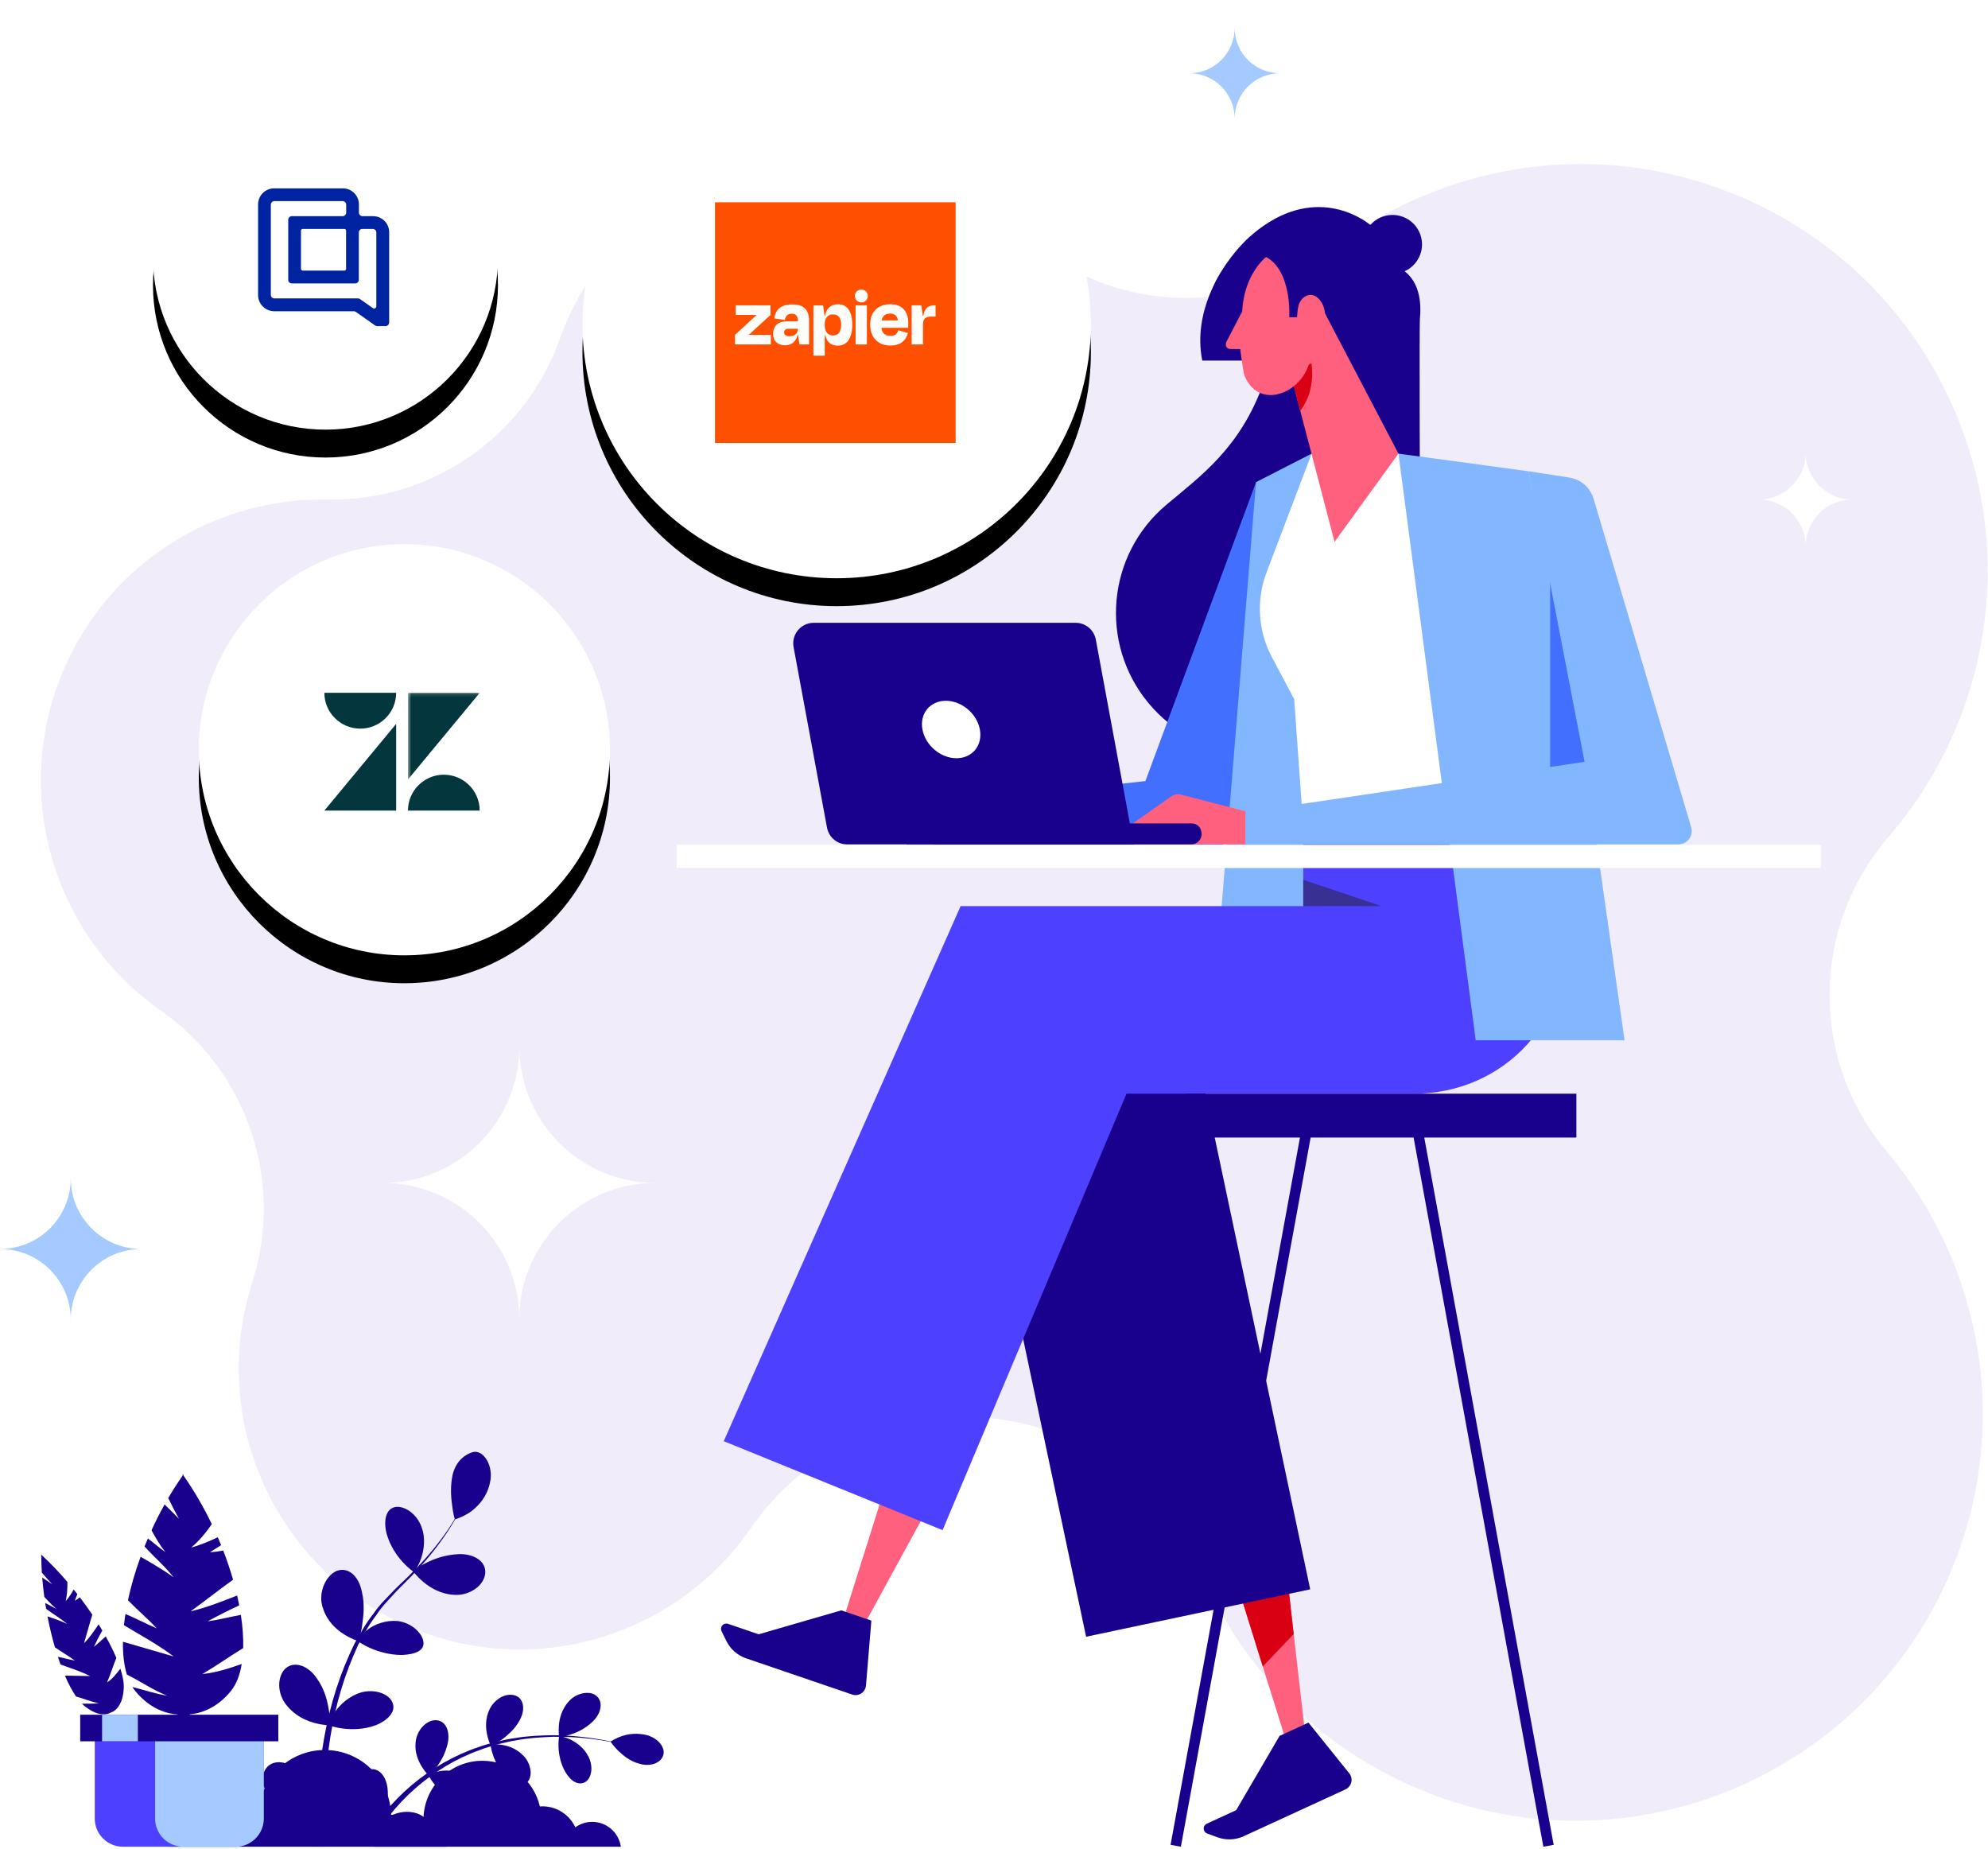
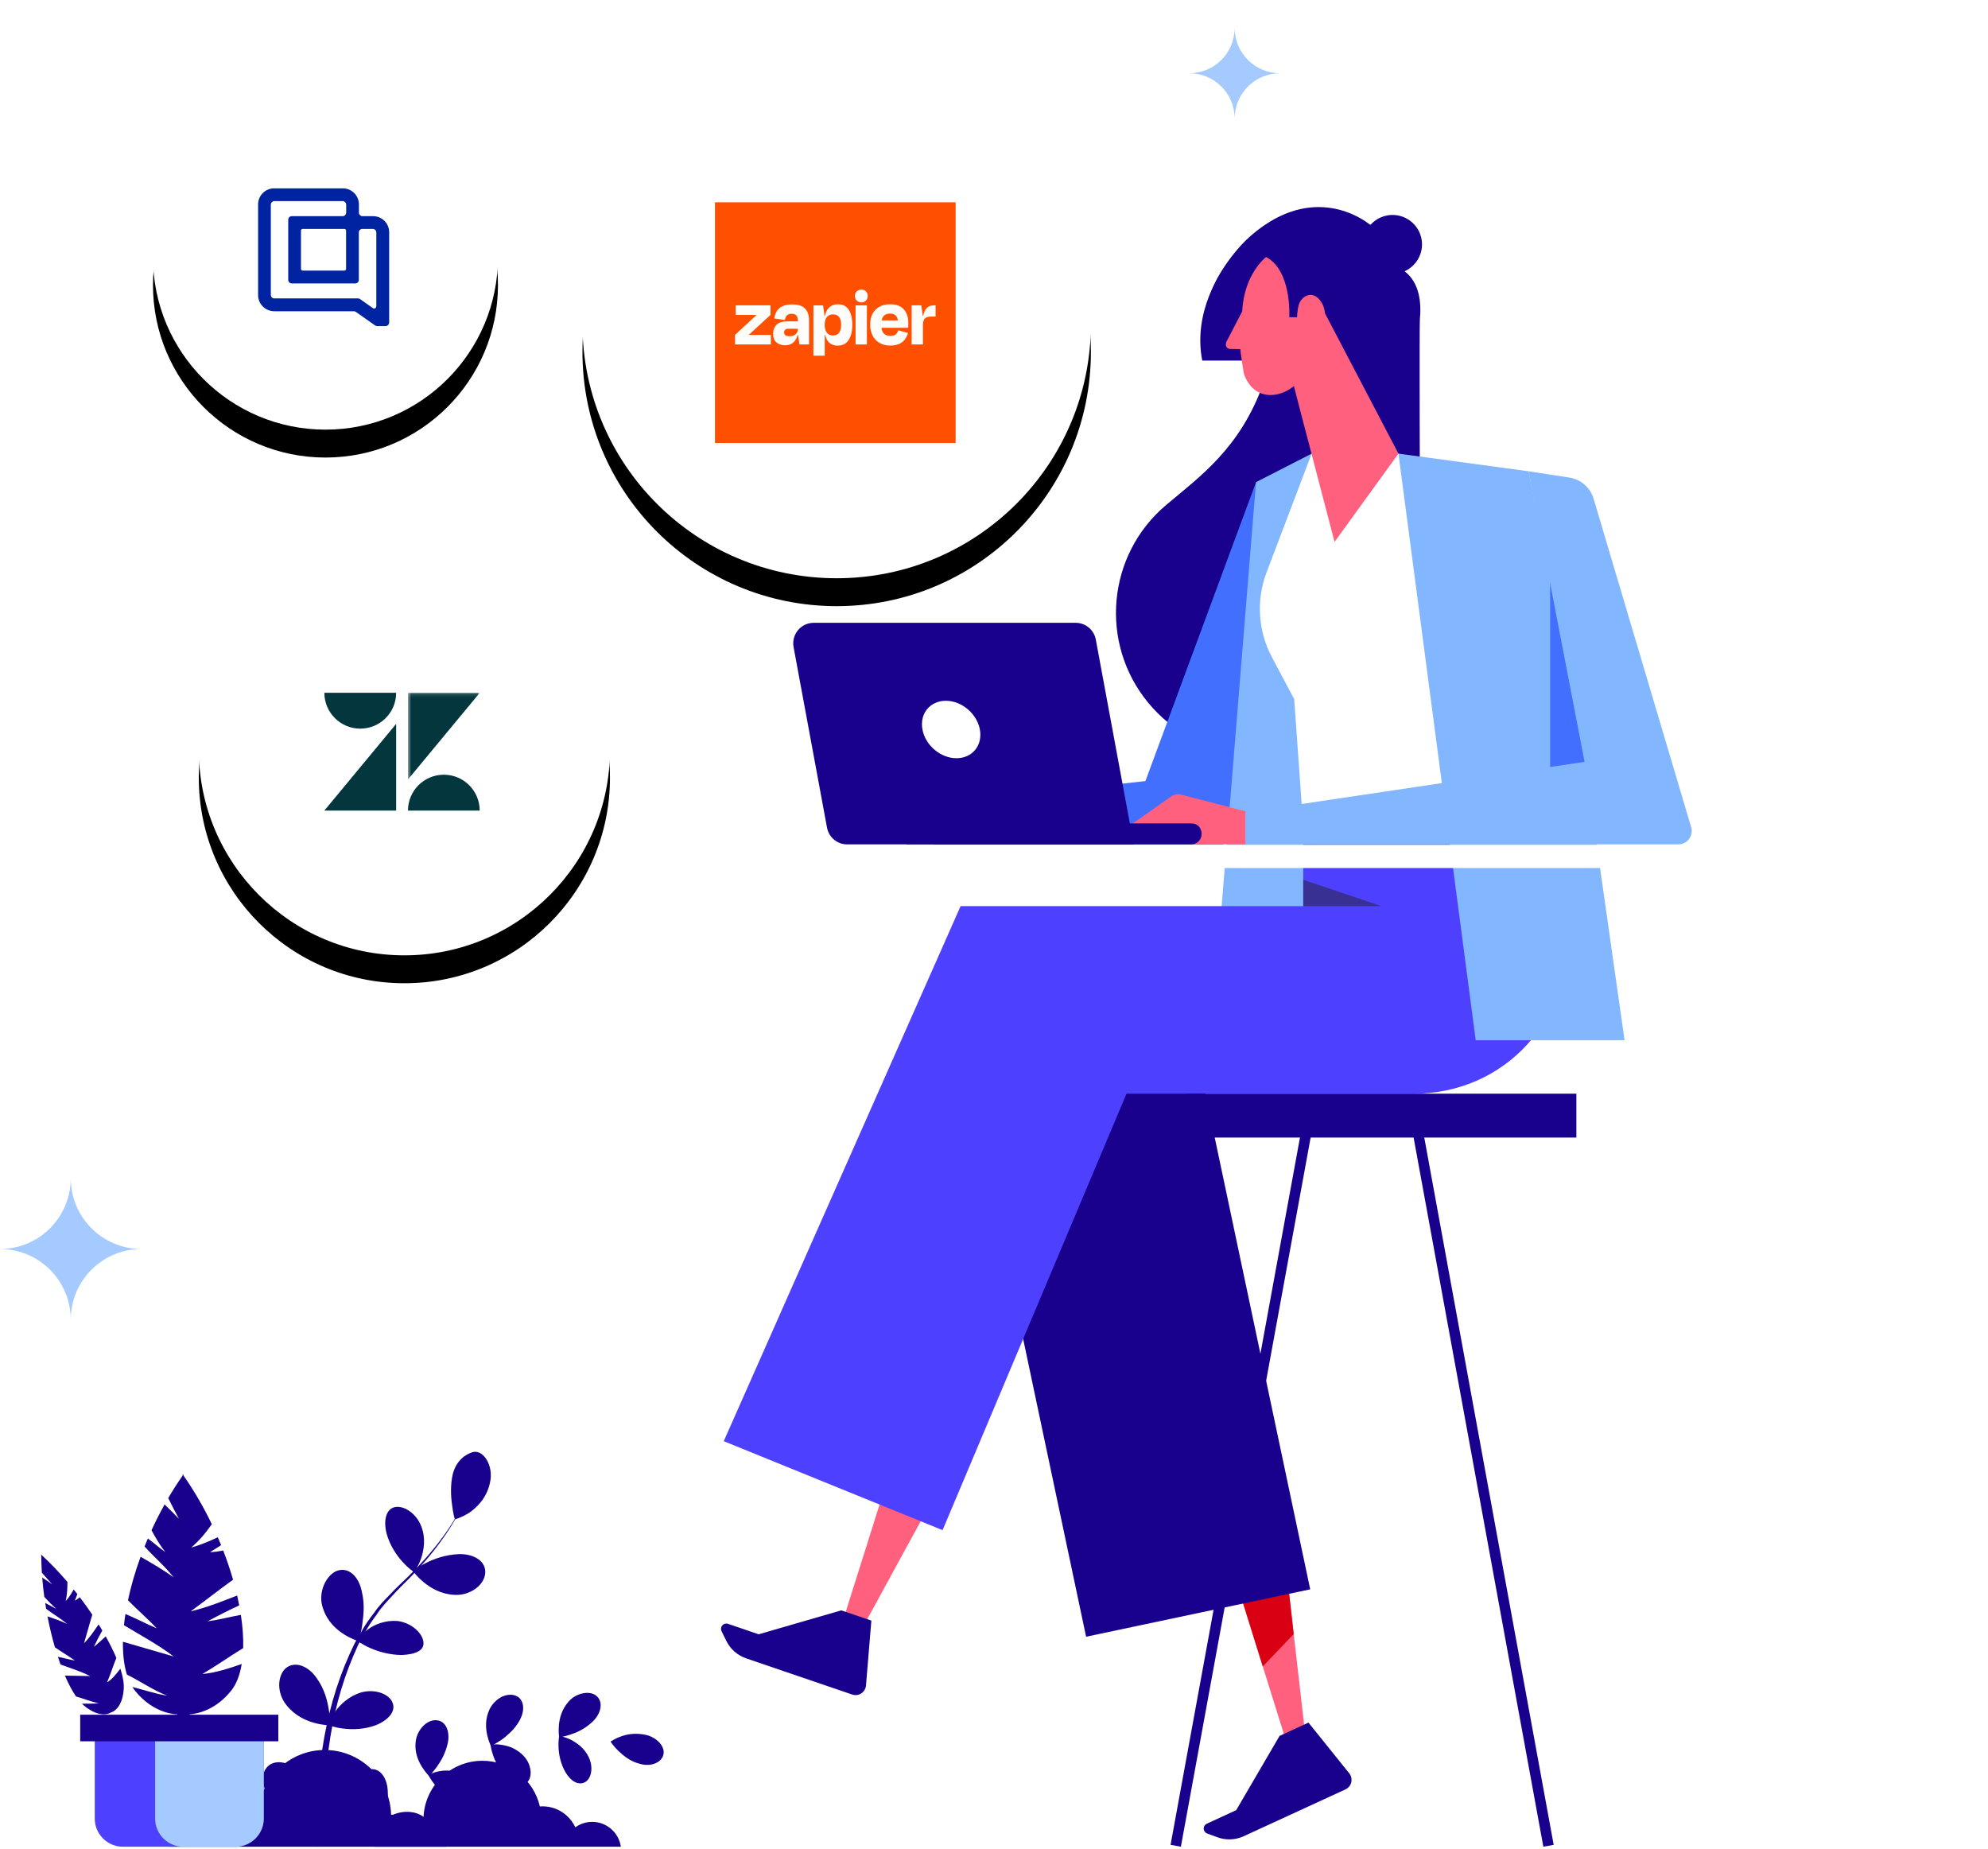
<svg xmlns="http://www.w3.org/2000/svg" xmlns:xlink="http://www.w3.org/1999/xlink" width="570px" height="530px" viewBox="0 0 570 530" version="1.1">
  <title>seamless-integrations</title>
  <defs>
    <path d="M174.892,206.946 C174.892,239.501 148.501,265.892 115.946,265.892 C83.391,265.892 57,239.501 57,206.946 C57,174.391 83.391,148 115.946,148 C148.501,148 174.892,174.391 174.892,206.946" id="path-1" />
    <filter x="-45.4%" y="-38.6%" width="190.8%" height="190.8%" filterUnits="objectBoundingBox" id="filter-2">
      <feOffset dx="0" dy="8" in="SourceAlpha" result="shadowOffsetOuter1" />
      <feGaussianBlur stdDeviation="16.5" in="shadowOffsetOuter1" result="shadowBlurOuter1" />
      <feColorMatrix values="0 0 0 0 0.161   0 0 0 0 0.184   0 0 0 0 0.227  0 0 0 0.1 0" type="matrix" in="shadowBlurOuter1" />
    </filter>
    <polygon id="path-3" points="0.55 0.133 21.134 0.133 21.134 24.988 0.55 24.988" />
    <path d="M239.891,157.781 C199.634,157.781 167,125.147 167,84.89 C167,44.634 199.634,12 239.891,12 C280.147,12 312.781,44.634 312.781,84.89 C312.781,125.147 280.147,157.781 239.891,157.781 Z" id="path-5" />
    <filter x="-36.7%" y="-31.2%" width="173.4%" height="173.4%" filterUnits="objectBoundingBox" id="filter-6">
      <feOffset dx="0" dy="8" in="SourceAlpha" result="shadowOffsetOuter1" />
      <feGaussianBlur stdDeviation="16.5" in="shadowOffsetOuter1" result="shadowBlurOuter1" />
      <feColorMatrix values="0 0 0 0 0.161   0 0 0 0 0.184   0 0 0 0 0.227  0 0 0 0.1 0" type="matrix" in="shadowBlurOuter1" />
    </filter>
    <path d="M142.78,65.716 C142.78,93.031 120.637,115.176 93.321,115.176 C66.005,115.176 43.861,93.031 43.861,65.716 C43.861,38.4 66.005,16.256 93.321,16.256 C120.637,16.256 142.78,38.4 142.78,65.716" id="path-7" />
    <filter x="-54.1%" y="-46.0%" width="208.2%" height="208.2%" filterUnits="objectBoundingBox" id="filter-8">
      <feOffset dx="0" dy="8" in="SourceAlpha" result="shadowOffsetOuter1" />
      <feGaussianBlur stdDeviation="16.5" in="shadowOffsetOuter1" result="shadowBlurOuter1" />
      <feColorMatrix values="0 0 0 0 0.161   0 0 0 0 0.184   0 0 0 0 0.227  0 0 0 0.1 0" type="matrix" in="shadowBlurOuter1" />
    </filter>
  </defs>
  <g id="seamless-integrations" stroke="none" stroke-width="1" fill="none" fill-rule="evenodd">
    <g id="Group-80-Copy" transform="translate(0, 8)">
-       <path d="M18.003,184.615 C3.083,220.217 15.676,260.453 46.078,281.703 L46.077,281.703 C70.977,299.143 81.613,330.768 72.312,359.709 L72.333,359.702 C59.619,399.097 78.98,442.331 117.857,458.623 C153.725,473.654 194.308,460.771 215.43,429.874 C248.798,382.172 321.676,389.626 344.627,443.236 L344.63,443.168 C356.125,470.066 377.661,492.705 406.769,504.904 C466.179,529.8 534.522,501.822 559.418,442.413 C576.926,400.634 568.258,354.458 540.926,322.059 L540.939,322.059 C518.93,296.01 519.133,257.829 541.406,232.015 C549.282,222.915 555.894,212.454 560.798,200.75 C585.694,141.341 557.716,72.998 498.306,48.102 C458.342,31.354 414.353,38.561 382.249,63.14 L382.252,63.12 C355.089,83.951 316.787,81.84 292.076,58.152 L292.076,58.152 C285.13,51.489 276.88,45.954 267.471,42.012 C226.451,24.821 179.261,44.139 162.071,85.16 C161.507,86.505 160.988,87.857 160.503,89.214 L160.5,89.211 C150.48,117.279 123.645,135.804 93.848,135.223 L93.849,135.226 C61.809,134.61 31.142,153.261 18.003,184.615" id="Fill-1" fill="#F0ECF9" />
      <polygon id="Fill-3" fill="#FF607E" points="367.841 433.04 368.981 443.178 370.932 460.477 374.214 489.029 368.856 491.496 362.062 469.771 355.685 449.298 352.759 439.983" />
      <polygon id="Fill-5" fill="#DA0014" points="368.981 443.178 370.931 460.478 362.062 469.771 355.684 449.298" />
      <path d="M375.158,485.859 L366.881,489.669 L354.442,510.967 L346.003,514.852 C345.446,515.108 345.099,515.674 345.123,516.287 C345.146,516.899 345.537,517.437 346.111,517.649 L349.032,518.729 C351.495,519.639 354.219,519.533 356.603,518.435 L385.773,505.008 C386.613,504.622 387.228,503.87 387.439,502.97 C387.651,502.07 387.436,501.123 386.856,500.402 L375.158,485.859 Z" id="Fill-7" fill="#19008D" />
      <polygon id="Fill-9" fill="#FF607E" points="257.799 405.41 250.002 430.296 243.314 451.481 241.758 456.491 247.409 458.419 249.999 453.762 258.84 437.543 273.514 410.77" />
      <path d="M249.838,456.622 L241.214,453.68 L217.524,460.544 L208.732,457.544 C208.152,457.347 207.51,457.518 207.105,457.978 C206.7,458.438 206.612,459.097 206.882,459.647 L208.255,462.442 C209.413,464.798 211.459,466.598 213.945,467.446 L244.336,477.814 C245.211,478.112 246.175,477.991 246.948,477.485 C247.722,476.978 248.219,476.144 248.295,475.223 L249.838,456.622 Z" id="Fill-11" fill="#19008D" />
      <path d="M366.525,88.225 C365.417,92.384 364.021,96.908 362.245,101.876 C355.594,120.484 344.142,128.524 334.355,136.779 C317.392,151.086 315.107,176.381 329.231,193.495 C343.355,210.61 368.629,213.175 385.89,199.229 C385.893,199.227 385.896,199.225 385.896,199.225 L384.78,88.225 L366.525,88.225 Z" id="Fill-13" fill="#19008D" />
      <polygon id="Fill-15" fill="#436FFF" points="360.127 130.226 328.412 215.928 259.913 223.573 259.913 234.201 350.653 234.201 365.785 202.659" />
      <polygon id="Fill-17" fill="#82B6FF" points="376.074 122.053 360.127 130.225 347.153 290.154 400.966 290.316" />
      <polygon id="Fill-19" fill="#19008D" points="375.665 447.655 311.409 461.243 298.498 400.203 289.088 355.653 273.141 280.213 337.397 266.626" />
      <path d="M446.388,228.911 L449.113,257.829 C450.273,270.135 446.182,282.359 437.85,291.489 C429.518,300.619 417.718,305.588 405.357,305.555 L322.996,305.555 L270.255,430.687 L207.517,405.178 L275.426,251.781 L373.668,251.781 L373.668,228.911 L446.388,228.911 Z" id="Fill-21" fill="#4E40FF" />
      <polygon id="Fill-23" fill="#19008D" points="340.23 318.133 451.977 318.133 451.977 305.555 340.23 305.555" />
      <polygon id="Fill-25" fill="#19008D" points="442.511 521.445 403.879 310.309 406.836 309.768 445.469 520.904" />
      <polygon id="Fill-26" fill="#19008D" points="338.583 521.445 335.626 520.904 374.258 309.768 377.216 310.309" />
      <path d="M348.481,86.189 C348.4,85.04 348.717,83.952 349.307,83.075 C348.242,82.606 347.41,81.646 347.078,80.433 C345.223,75.655 352.897,64.686 358.278,59.905 C359.645,58.691 360.995,57.634 362.319,56.716 C379.412,44.888 392.718,56.366 392.718,56.366 C392.82,56.375 392.918,56.385 393.017,56.394 C394.104,55.196 395.544,54.294 397.231,53.874 C401.76,52.748 406.345,55.506 407.472,60.035 C408.474,64.066 406.391,68.125 402.73,69.767 C407.045,73.086 407.574,78.882 407.106,83.557 C406.953,85.083 407.106,134.924 407.106,134.924 L375.246,86.232 L372.696,88.303 L360.238,88.045 L360.215,88.965 L355.809,89.199 C355.11,89.879 354.207,90.332 353.198,90.43 C350.773,90.667 348.661,88.768 348.481,86.189" id="Fill-27" fill="#19008D" />
      <path d="M350.659,69.256 C350.659,69.256 341.869,81.148 344.712,95.368 L360.225,95.368 L350.659,69.256 Z" id="Fill-28" fill="#19008D" />
      <path d="M364.663,180.369 L371.07,192.443 L373.669,228.911 L446.389,228.911 L445.485,223.573 L444.253,215.852 L431.522,137.577 L400.968,122.052 L376.08,122.052 L363.103,156.221 C360.146,164.106 360.721,172.977 364.663,180.369" id="Fill-29" fill="#FFFFFF" />
      <polygon id="Fill-30" fill="#FF607E" points="369.676 97.644 370.032 98.988 370.361 100.254 372.127 107.094 372.812 109.743 382.644 147.356 400.963 122.053 379.454 80.973 373.313 93.704 373.168 93.835 371.771 95.377" />
-       <path d="M370.361,100.254 L372.127,107.094 L372.812,109.743 C377.53,103.72 375.988,96.116 375.988,96.116 L371.784,98.659 L370.835,99.252 L370.387,100.201 L370.361,100.254 Z" id="Fill-31" fill="#DA0014" />
      <path d="M363.022,65.684 C370.477,69.674 369.659,82.934 369.659,82.934 L371.888,82.944 C371.947,81.444 372.203,79.65 372.608,78.81 C373.215,77.556 374.257,76.725 375.411,76.575 C376.565,76.425 377.63,77.021 378.444,78.053 C381.581,82.026 378.928,87.098 376.528,90.028 C376.008,90.663 375.808,91.568 375.832,92.45 C376.009,98.894 371.124,104.042 366.106,105.07 C362.39,105.833 358.601,104.336 356.739,99.435 C356.524,98.865 355.547,92.057 355.633,92.091 C355.622,92.086 353.706,92.059 352.682,92.045 C352.073,92.037 351.564,91.578 351.494,90.973 C351.494,90.972 351.494,90.971 351.494,90.969 C351.442,90.513 351.551,90.046 351.791,89.704 L356.165,81.275 C356.698,70.461 363.022,65.684 363.022,65.684" id="Fill-32" fill="#FF607E" />
      <polygon id="Fill-33" fill="#383193" points="413.945 215.852 445.485 223.573 444.253 215.852" />
      <polygon id="Fill-34" fill="#82B6FF" points="400.962 122.053 423.118 290.235 465.794 290.235 452.1 193.992 450.45 186.023 449.723 182.5 448.857 178.25 448.829 178.222 448.437 176.265 438.26 127.111" />
      <polygon id="Fill-35" fill="#FFFFFF" points="194.034 240.858 522.103 240.858 522.103 234.201 194.034 234.201" />
      <path d="M48.448,521.445 C49.098,516.913 52.985,513.426 57.696,513.426 C59.729,513.426 61.604,514.081 63.139,515.183 C64.999,511.189 69.037,508.415 73.733,508.415 C74.017,508.415 74.294,508.437 74.573,508.457 C76.525,500.015 84.075,493.714 93.111,493.714 C103.467,493.714 111.874,501.986 112.13,512.281 C118.832,512.448 124.659,516.08 127.922,521.445 L48.448,521.445 Z" id="Fill-36" fill="#19008D" />
      <path d="M178.009,521.445 C177.431,517.417 173.978,514.32 169.791,514.32 C167.985,514.32 166.318,514.901 164.955,515.881 C163.302,512.332 159.713,509.867 155.541,509.867 C155.289,509.867 155.042,509.887 154.794,509.904 C153.06,502.402 146.351,496.804 138.322,496.804 C129.119,496.804 121.648,504.154 121.421,513.302 C115.466,513.45 110.288,516.678 107.388,521.445 L178.009,521.445 Z" id="Fill-37" fill="#19008D" />
      <path d="M91.019,521.445 C90.299,502.68 92.465,483.538 100.189,466.336 L101.674,463.145 L103.444,460.1 C104.551,458.026 105.913,456.116 107.356,454.263 C108.663,452.305 110.341,450.656 111.968,448.971 C113.561,447.246 115.285,445.683 116.962,444.059 C120.295,440.797 123.444,437.335 126.246,433.595 C129.081,429.886 131.578,425.883 133.385,421.548 C131.669,425.92 129.25,429.989 126.484,433.77 C123.751,437.584 120.662,441.13 117.381,444.476 C115.736,446.138 114.015,447.768 112.496,449.489 C110.929,451.184 109.314,452.835 108.067,454.794 C106.687,456.646 105.388,458.549 104.341,460.618 L102.664,463.646 L101.269,466.819 C94.023,483.863 92.285,502.941 93.378,521.245 L91.019,521.445 Z" id="Fill-38" fill="#19008D" />
      <path d="M140.457,417.203 C139.502,421.542 136.696,424.211 134.515,425.714 C132.202,427.166 130.409,427.584 130.409,427.584 C130.409,427.584 129.852,425.749 129.603,423.303 C129.237,420.798 129.148,417.766 129.767,414.857 C130.543,411.542 132.599,409.274 135.457,408.34 C138.485,407.394 141.696,412.165 140.457,417.203" id="Fill-39" fill="#19008D" />
      <path d="M120.827,429.694 C122.113,433.066 121.54,436.368 120.738,438.813 C119.859,441.21 118.757,442.754 118.757,442.754 C118.757,442.754 117.192,441.741 115.451,439.819 C113.705,437.904 111.781,435.079 110.856,431.694 C109.856,427.79 110.744,424.545 113.279,424.068 C115.813,423.594 119.39,425.839 120.827,429.694" id="Fill-40" fill="#19008D" />
      <path d="M131.5,437.566 C127.755,437.734 124.479,438.883 122.174,440.08 C119.805,441.211 118.39,442.402 118.39,442.402 C118.39,442.402 119.471,443.942 121.458,445.597 C123.449,447.245 126.347,449.012 130.19,449.227 C134.625,449.55 138.789,446.579 139.119,443.094 C139.456,439.604 135.848,437.402 131.5,437.566" id="Fill-41" fill="#19008D" />
      <path d="M103.757,448.381 C104.687,452.238 104.152,455.56 103.806,458.193 C103.434,460.811 102.734,462.507 102.734,462.507 C102.734,462.507 100.924,461.968 98.728,460.611 C96.541,459.24 93.956,457.047 92.674,453.3 C90.991,448.962 93.253,443.805 96.495,442.385 C100.02,441.059 102.948,444.107 103.757,448.381" id="Fill-42" fill="#19008D" />
      <path d="M114.052,456.741 C110.696,456.438 107.419,457.632 105.438,459.196 C103.429,460.739 102.284,462.27 102.284,462.27 C102.284,462.27 103.738,463.429 106.114,464.472 C108.482,465.528 111.782,466.472 115.202,466.48 C119.059,466.323 121.815,465.221 121.384,462.639 C121.116,460.318 118.134,457.296 114.052,456.741" id="Fill-43" fill="#19008D" />
      <path d="M90.863,473.205 C93.092,476.326 93.862,479.632 94.281,482.212 C94.717,484.797 94.555,486.642 94.555,486.642 C94.555,486.642 92.674,486.638 90.178,485.96 C87.686,485.273 84.577,483.912 82.187,480.915 C79.327,477.486 79.46,472.486 81.915,470.286 C84.578,468.065 88.495,469.644 90.863,473.205" id="Fill-44" fill="#19008D" />
      <path d="M103.501,477.221 C100.15,478.257 97.618,480.561 96.143,482.656 C94.685,484.756 94.056,486.543 94.056,486.543 C94.056,486.543 95.784,487.245 98.356,487.569 C100.926,487.901 104.343,487.856 107.65,486.645 C111.385,485.18 113.667,482.548 112.49,480.025 C111.477,477.637 107.542,476.109 103.501,477.221" id="Fill-45" fill="#19008D" />
      <path d="M85.75,499.76 C91.185,504.773 92.024,512.079 92.024,512.079 C92.024,512.079 90.179,512.423 87.599,512.219 C85.021,512.007 81.705,511.248 78.771,508.819 C75.428,506.036 74.349,501.408 76.38,498.852 C78.39,496.287 82.565,496.864 85.75,499.76" id="Fill-46" fill="#19008D" />
      <path d="M98.959,500.944 C92.574,504.505 91.515,512.075 91.515,512.075 C91.515,512.075 93.348,512.445 95.934,512.287 C98.519,512.137 101.858,511.457 104.86,509.579 C108.361,507.4 109.894,504.05 108.339,501.731 C106.764,499.421 102.576,498.897 98.959,500.944" id="Fill-47" fill="#19008D" />
      <path d="M69.061,454.97 C65.868,455.565 62.736,456.397 59.537,456.823 C62.43,455.245 65.528,453.67 68.59,452.253 C68.412,451.323 68.215,450.382 67.996,449.43 C63.612,451.151 59.246,452.878 54.667,453.968 C58.768,450.976 62.723,447.838 66.822,444.891 C66.033,442.144 65.092,439.343 64.004,436.531 C62.749,436.768 61.489,436.949 60.209,437.007 C61.299,436.336 62.347,435.666 63.395,434.994 C63.089,434.239 62.773,433.484 62.446,432.729 C59.983,433.883 57.479,434.958 54.835,435.663 C57.1,433.756 59.024,431.426 60.733,428.973 C58.428,424.18 55.71,419.465 52.619,415.037 L52.62,414.672 C52.577,414.732 52.536,414.794 52.494,414.855 C52.451,414.794 52.41,414.732 52.367,414.672 L52.368,415.037 C50.905,417.133 49.524,419.29 48.235,421.493 C49.225,423.486 50.238,425.488 51.309,427.435 C49.959,426.085 48.609,424.647 47.194,423.315 C45.835,425.751 44.58,428.23 43.439,430.723 C44.643,432.891 45.864,435.052 47.446,437.007 C45.66,435.77 44.097,434.309 42.393,433.082 C42.067,433.841 41.75,434.601 41.446,435.36 C44.146,438.371 47.283,441.028 49.797,444.228 C46.797,442.045 43.575,440.196 40.311,438.319 C38.757,442.57 37.542,446.774 36.693,450.784 C39.365,453.541 42.321,456.015 44.927,458.838 C41.887,457.535 38.972,455.984 35.966,454.72 C35.795,455.812 35.651,456.887 35.54,457.938 C40.376,460.867 45.307,463.497 49.797,466.899 C44.946,465.495 40.096,464.091 35.246,462.687 C35.193,466.257 35.564,469.449 36.384,472.097 C40.303,474.032 43.926,476.593 47.95,478.151 C44.534,477.597 41.27,476.485 37.965,475.652 C38.219,476.06 38.49,476.446 38.782,476.804 C43.257,482.306 48.362,483.365 50.895,483.522 L50.895,489.727 L54.376,489.727 L54.376,483.502 C56.992,483.282 61.892,482.108 66.205,476.804 C67.755,474.898 68.778,472.25 69.31,469.06 C65.608,470.342 61.892,471.568 58.026,471.937 C62.039,469.576 65.804,466.885 69.728,464.502 C69.808,461.585 69.581,458.374 69.061,454.97" id="Fill-48" fill="#19008D" />
      <path d="M30.318,461.156 C29.173,462.128 28.123,463.245 26.927,464.108 C27.662,462.542 28.483,460.941 29.335,459.451 C28.991,458.869 28.636,458.285 28.27,457.697 C26.961,459.629 25.661,461.561 24.089,463.112 C24.911,460.394 25.632,457.606 26.466,454.919 C25.344,453.251 24.141,451.576 22.876,449.92 C22.427,450.305 21.96,450.653 21.449,450.924 C21.704,450.284 21.941,449.651 22.178,449.018 C21.833,448.576 21.483,448.136 21.129,447.698 C20.448,448.906 19.727,450.07 18.841,451.015 C19.222,449.347 19.339,447.46 19.331,445.533 C16.988,442.793 14.498,440.179 11.936,437.822 L11.83,437.581 C11.83,437.629 11.831,437.677 11.831,437.725 C11.796,437.693 11.761,437.659 11.726,437.627 L11.833,437.868 C11.837,439.515 11.895,441.189 12.002,442.874 C12.99,444.009 13.99,445.144 14.996,446.232 C14.048,445.588 13.073,444.886 12.102,444.265 C12.249,446.118 12.452,447.98 12.705,449.83 C13.831,451.041 14.962,452.243 16.183,453.244 C15.087,452.754 14.018,452.074 12.958,451.576 C13.045,452.135 13.135,452.694 13.23,453.25 C15.218,454.743 17.284,455.924 19.251,457.577 C17.379,456.684 15.512,456.05 13.621,455.406 C14.214,458.491 14.935,461.483 15.749,464.28 C17.652,465.612 19.59,466.705 21.485,468.092 C19.853,467.786 18.199,467.293 16.592,467.007 C16.839,467.758 17.092,468.493 17.351,469.205 C20.197,470.257 22.996,471.095 25.835,472.52 C23.427,472.477 21.018,472.433 18.609,472.389 C19.625,474.752 20.705,476.789 21.812,478.385 C23.991,478.949 26.229,479.978 28.342,480.273 C26.771,480.529 25.102,480.389 23.496,480.441 C23.72,480.664 23.944,480.869 24.168,481.052 C27.613,483.865 30.027,483.635 31.117,483.279 L32.547,482.632 C33.562,482.012 35.243,480.347 35.482,476.067 C35.567,474.528 35.22,472.597 34.513,470.398 C33.358,471.916 32.182,473.4 30.693,474.346 C31.664,472.06 32.435,469.601 33.362,467.317 C32.547,465.38 31.521,463.305 30.318,461.156" id="Fill-49" fill="#19008D" />
      <path d="M27.168,490.292 L27.168,513.368 C27.168,517.829 30.783,521.445 35.244,521.445 L67.551,521.445 C72.013,521.445 75.628,517.829 75.628,513.368 L75.628,490.292 L27.168,490.292 Z" id="Fill-50" fill="#4E40FF" />
      <path d="M44.475,490.292 L44.475,513.368 C44.475,517.829 48.09,521.445 52.552,521.445 L67.551,521.445 C72.012,521.445 75.628,517.829 75.628,513.368 L75.628,490.292 L44.475,490.292 Z" id="Fill-51" fill="#A4CAFF" />
      <polygon id="Fill-52" fill="#19008D" points="22.994 491.22 79.801 491.22 79.801 483.603 22.994 483.603" />
-       <polygon id="Fill-53" fill="#A4CAFF" points="29.267 491.22 39.532 491.22 39.532 483.603 29.267 483.603" />
-       <path d="M105.876,521.445 C107.421,518.313 109.446,515.29 111.66,512.5 C113.891,509.703 116.364,507.093 119.056,504.727 C124.447,500.016 130.675,496.192 137.453,493.765 C139.125,493.092 140.872,492.644 142.591,492.109 C144.348,491.721 146.084,491.217 147.872,490.967 C151.416,490.277 155.031,490.063 158.638,489.928 C165.868,489.819 173.096,490.781 180.143,492.43 C173.132,490.633 165.911,489.513 158.635,489.47 C155.005,489.529 151.354,489.667 147.759,490.289 C145.947,490.504 144.18,490.975 142.391,491.332 C140.639,491.837 138.857,492.255 137.146,492.901 C130.211,495.221 123.773,498.982 118.158,503.685 C115.354,506.048 112.765,508.667 110.414,511.489 C108.068,514.334 105.962,517.305 104.214,520.671 L105.876,521.445 Z" id="Fill-54" fill="#19008D" />
      <path d="M185.639,489.489 C182.767,488.752 180.096,489.075 178.161,489.786 C176.226,490.473 175.062,491.316 175.062,491.316 C175.062,491.316 175.843,492.557 177.249,493.925 C178.665,495.271 180.638,496.96 183.284,497.632 C186.282,498.582 189.347,497.557 190.126,495.349 C190.904,493.142 188.897,490.515 185.639,489.489" id="Fill-55" fill="#19008D" />
      <path d="M168.739,495.641 C167.484,493.103 165.371,491.665 163.582,490.721 C161.786,489.9 160.334,489.686 160.334,489.686 C160.334,489.686 160.039,491.102 160.148,493.106 C160.249,495.109 160.755,497.703 162.102,500.041 C162.874,501.356 163.878,502.419 164.892,502.918 C165.909,503.431 166.948,503.409 167.848,502.878 C169.628,501.754 170.19,498.536 168.739,495.641" id="Fill-56" fill="#19008D" />
      <path d="M170.051,485.454 C168.011,487.46 165.573,488.674 163.67,489.241 C161.755,489.93 160.328,490.079 160.328,490.079 C160.328,490.079 160.07,488.647 160.241,486.651 C160.42,484.656 161.028,482.093 163.017,479.847 C164.17,478.521 165.66,477.765 167.139,477.462 C168.614,477.173 170.066,477.367 171.035,478.23 C173.007,479.903 172.403,483.115 170.051,485.454" id="Fill-57" fill="#19008D" />
      <path d="M150.295,495.585 C149.379,494.566 148.313,493.814 147.224,493.262 C146.133,492.707 145.046,492.464 144.062,492.282 C143.078,492.103 142.218,492.069 141.617,492.116 C141.012,492.146 140.651,492.204 140.651,492.204 C140.651,492.204 140.789,493.647 141.483,495.528 C142.171,497.42 143.405,499.715 145.315,501.596 C146.427,502.71 147.605,503.394 148.65,503.582 C149.719,503.839 150.668,503.607 151.331,502.801 C151.985,501.979 152.263,500.843 152.101,499.517 C151.944,498.221 151.346,496.74 150.295,495.585" id="Fill-58" fill="#19008D" />
      <path d="M148.888,485.41 C148.156,486.691 147.276,487.753 146.373,488.622 C145.468,489.489 144.559,490.277 143.725,490.837 C142.892,491.401 142.151,491.821 141.623,492.139 C141.092,492.439 140.761,492.582 140.761,492.582 C140.761,492.582 140.092,491.293 139.667,489.334 C139.253,487.382 139.074,484.713 140.39,481.989 C141.154,480.454 142.423,479.222 143.82,478.488 C145.219,477.826 146.736,477.674 147.945,478.179 C149.159,478.667 149.828,479.822 149.969,481.117 C150.112,482.443 149.73,483.916 148.888,485.41" id="Fill-59" fill="#19008D" />
      <path d="M133.002,500.902 C131.797,500.2 130.544,499.823 129.36,499.697 C128.164,499.55 127.011,499.599 126.049,499.794 C124.081,500.124 122.805,500.85 122.805,500.85 C122.805,500.85 123.414,502.167 124.694,503.71 C125.975,505.275 127.887,507.001 130.324,508.18 C131.731,508.864 133.028,509.08 134.1,508.987 C134.63,508.928 135.088,508.761 135.457,508.485 C135.834,508.225 136.132,507.875 136.311,507.4 C137.008,505.515 135.757,502.493 133.002,500.902" id="Fill-60" fill="#19008D" />
      <path d="M128.388,491.725 C128.086,493.147 127.589,494.43 127.038,495.59 C126.477,496.729 125.831,497.695 125.254,498.542 C124.065,500.171 123.034,501.171 123.034,501.171 C123.034,501.171 121.976,500.177 120.924,498.47 C119.892,496.774 118.814,494.292 119.185,491.31 C119.576,487.857 122.456,484.938 125.163,485.186 C127.86,485.381 129.074,488.421 128.388,491.725" id="Fill-61" fill="#19008D" />
      <path d="M118.454,511.604 C115.721,511.075 113.253,511.878 111.505,512.829 C109.769,513.793 108.778,514.88 108.778,514.88 C108.778,514.88 109.779,515.927 111.49,516.975 C113.206,518.037 115.583,519.073 118.267,519.388 C121.353,519.733 123.618,518.668 123.711,516.656 C123.734,515.627 123.21,514.537 122.282,513.6 C121.352,512.662 120.01,511.887 118.454,511.604" id="Fill-62" fill="#19008D" />
      <path d="M111.085,504.449 C111.457,507.337 110.941,509.971 110.347,511.901 C109.77,513.842 109.099,515.109 109.099,515.109 C109.099,515.109 107.775,514.51 106.228,513.235 C104.698,511.962 102.899,509.967 102.274,507.024 C101.525,503.629 103.28,499.977 105.894,499.329 C107.173,498.979 108.388,499.435 109.304,500.384 C110.22,501.332 110.849,502.768 111.085,504.449" id="Fill-63" fill="#19008D" />
      <g id="Fill-64">
        <use fill="black" fill-opacity="1" filter="url(#filter-2)" xlink:href="#path-1" />
        <use fill="#FFFFFF" fill-rule="evenodd" xlink:href="#path-1" />
      </g>
      <g id="Group-10" transform="translate(93, 190)">
        <polygon id="Fill-1" fill="#03363D" points="0 34.388 20.585 34.388 20.585 9.533" />
        <g id="Group-9" transform="translate(0, 0.484)">
          <path d="M20.584,0.133 C20.584,5.812 15.983,10.413 10.303,10.413 C4.623,10.413 0,5.812 0,0.133 L20.584,0.133 Z" id="Fill-2" fill="#03363D" />
          <path d="M23.975,33.904 C23.975,28.224 28.576,23.623 34.256,23.623 C39.936,23.623 44.537,28.224 44.537,33.904 L23.975,33.904 Z" id="Fill-4" fill="#03363D" />
          <g id="Group-8" transform="translate(23.425, 0)">
            <mask id="mask-4" fill="white">
              <use xlink:href="#path-3" />
            </mask>
            <g id="Clip-7" />
            <polygon id="Fill-6" fill="#03363D" mask="url(#mask-4)" points="0.55 24.988 0.55 0.132 21.134 0.132" />
          </g>
        </g>
      </g>
      <g id="Fill-65">
        <use fill="black" fill-opacity="1" filter="url(#filter-6)" xlink:href="#path-5" />
        <use fill="#FFFFFF" fill-rule="evenodd" xlink:href="#path-5" />
      </g>
      <g id="Group-33" transform="translate(205, 50)" fill-rule="nonzero">
        <rect id="Rectangle" fill="#FF4F00" x="0" y="0" width="69" height="69" />
        <polygon id="Path" fill="#FFFDF9" points="9.707 38.012 9.697 37.981 15.918 32.286 15.918 29.542 5.938 29.542 5.938 32.286 11.899 32.286 11.909 32.312 5.749 38.012 5.749 40.756 16.019 40.756 16.019 38.012" />
        <path d="M22.144,29.282 C20.993,29.282 20.054,29.455 19.329,29.802 C18.654,30.105 18.085,30.604 17.696,31.234 C17.324,31.868 17.091,32.573 17.011,33.304 L20.039,33.729 C20.149,33.084 20.368,32.627 20.696,32.357 C21.07,32.076 21.53,31.933 21.998,31.955 C22.612,31.955 23.058,32.119 23.335,32.448 C23.61,32.776 23.749,33.232 23.749,33.831 L23.749,34.13 L20.838,34.13 C19.355,34.13 18.291,34.459 17.643,35.116 C16.996,35.774 16.673,36.641 16.674,37.719 C16.674,38.823 16.997,39.645 17.643,40.184 C18.29,40.723 19.102,40.99 20.082,40.987 C21.297,40.987 22.231,40.569 22.885,39.733 C23.271,39.22 23.547,38.632 23.695,38.007 L23.805,38.007 L24.223,40.751 L26.967,40.751 L26.967,33.802 C26.967,32.366 26.588,31.253 25.831,30.465 C25.074,29.676 23.845,29.282 22.144,29.282 Z M23.104,37.847 C22.668,38.21 22.098,38.391 21.388,38.391 C20.803,38.391 20.397,38.289 20.169,38.084 C20.058,37.987 19.97,37.867 19.91,37.732 C19.851,37.597 19.822,37.451 19.826,37.303 C19.819,37.164 19.841,37.026 19.89,36.895 C19.939,36.765 20.013,36.646 20.11,36.546 C20.214,36.448 20.337,36.373 20.471,36.324 C20.605,36.275 20.748,36.254 20.89,36.262 L23.754,36.262 L23.754,36.45 C23.76,36.718 23.704,36.982 23.592,37.225 C23.479,37.467 23.312,37.68 23.104,37.847 Z" id="Shape" fill="#FFFDF9" />
        <polygon id="Path" fill="#FFFDF9" points="43.554 29.542 40.312 29.542 40.312 40.758 43.554 40.758" />
        <path d="M62.707,29.542 C61.792,29.542 61.07,29.865 60.542,30.511 C60.163,30.976 59.875,31.662 59.677,32.57 L59.582,32.57 L59.158,29.542 L56.389,29.542 L56.389,40.756 L59.631,40.756 L59.631,35.005 C59.631,34.28 59.801,33.724 60.141,33.338 C60.48,32.951 61.107,32.758 62.02,32.758 L63.251,32.758 L63.251,29.542 L62.707,29.542 Z" id="Path" fill="#FFFDF9" />
        <path d="M53.161,29.908 C52.404,29.458 51.45,29.233 50.297,29.234 C48.483,29.234 47.064,29.751 46.038,30.784 C45.013,31.817 44.5,33.241 44.5,35.056 C44.474,36.153 44.714,37.241 45.199,38.225 C45.643,39.103 46.334,39.831 47.187,40.32 C48.046,40.817 49.067,41.065 50.251,41.066 C51.276,41.066 52.131,40.909 52.818,40.593 C53.464,40.31 54.026,39.866 54.451,39.303 C54.856,38.751 55.157,38.13 55.339,37.47 L52.545,36.687 C52.428,37.117 52.201,37.508 51.888,37.825 C51.572,38.14 51.044,38.298 50.302,38.298 C49.42,38.298 48.763,38.045 48.331,37.54 C48.017,37.175 47.82,36.655 47.733,35.979 L55.381,35.979 C55.412,35.664 55.429,35.399 55.429,35.186 L55.429,34.487 C55.447,33.549 55.254,32.619 54.862,31.766 C54.495,30.989 53.903,30.342 53.161,29.908 Z M50.204,31.908 C51.518,31.908 52.264,32.554 52.44,33.848 L47.79,33.848 C47.864,33.417 48.043,33.01 48.311,32.663 C48.737,32.158 49.368,31.906 50.204,31.908 Z" id="Shape" fill="#FFFDF9" />
        <path d="M41.971,25.022 C41.728,25.014 41.484,25.055 41.257,25.142 C41.029,25.23 40.821,25.362 40.645,25.532 C40.472,25.703 40.336,25.908 40.247,26.134 C40.157,26.36 40.115,26.603 40.124,26.846 C40.116,27.091 40.157,27.335 40.247,27.563 C40.337,27.791 40.473,27.998 40.646,28.171 C40.819,28.344 41.026,28.48 41.255,28.569 C41.483,28.659 41.727,28.701 41.971,28.692 C42.215,28.701 42.457,28.659 42.684,28.569 C42.91,28.48 43.115,28.344 43.286,28.171 C43.456,27.996 43.588,27.788 43.675,27.56 C43.762,27.333 43.803,27.09 43.794,26.846 C43.805,26.604 43.766,26.362 43.678,26.136 C43.591,25.91 43.457,25.705 43.286,25.533 C43.114,25.362 42.909,25.228 42.683,25.14 C42.457,25.052 42.214,25.011 41.971,25.022 Z" id="Path" fill="#FFFDF9" />
        <path d="M35.274,29.234 C34.17,29.234 33.283,29.581 32.612,30.274 C32.116,30.788 31.752,31.555 31.519,32.575 L31.416,32.575 L30.992,29.546 L28.223,29.546 L28.223,43.98 L31.465,43.98 L31.465,38.035 L31.583,38.035 C31.682,38.431 31.821,38.817 31.998,39.185 C32.272,39.785 32.722,40.288 33.287,40.628 C33.874,40.948 34.535,41.107 35.203,41.089 C36.561,41.089 37.594,40.561 38.304,39.504 C39.014,38.447 39.369,36.972 39.369,35.079 C39.369,33.251 39.025,31.819 38.338,30.785 C37.652,29.751 36.63,29.234 35.274,29.234 Z M35.603,37.361 C35.225,37.909 34.633,38.183 33.828,38.183 C33.496,38.198 33.165,38.134 32.863,37.996 C32.561,37.858 32.296,37.65 32.09,37.389 C31.67,36.862 31.461,36.141 31.462,35.225 L31.462,35.011 C31.462,34.082 31.671,33.369 32.09,32.875 C32.508,32.381 33.088,32.137 33.828,32.143 C34.647,32.143 35.243,32.403 35.614,32.923 C35.986,33.443 36.171,34.169 36.171,35.1 C36.173,36.063 35.985,36.817 35.606,37.361 L35.603,37.361 Z" id="Shape" fill="#FFFDF9" />
      </g>
-       <path d="M188.004,331.133 C166.408,331.133 148.901,348.64 148.901,370.235 C148.901,348.64 131.395,331.133 109.8,331.133 C131.395,331.133 148.901,313.626 148.901,292.031 C148.901,313.626 166.408,331.133 188.004,331.133" id="Fill-69" fill="#FFFFFF" />
      <path d="M40.568,350.083 C29.365,350.083 20.284,359.165 20.284,370.367 C20.284,359.165 11.203,350.083 0,350.083 C11.203,350.083 20.284,341.001 20.284,329.799 C20.284,341.001 29.365,350.083 40.568,350.083" id="Fill-70" fill="#A4CAFF" />
      <path d="M367,13 C359.82,13 354,18.82 354,26 C354,18.82 348.18,13 341,13 C348.18,13 354,7.18 354,0 C354,7.18 359.82,13 367,13" id="Fill-70-Copy" fill="#A4CAFF" />
      <path d="M531.14,135.219 C523.732,135.219 517.727,141.224 517.727,148.631 C517.727,141.224 511.722,135.219 504.315,135.219 C511.722,135.219 517.727,129.214 517.727,121.806 C517.727,129.214 523.732,135.219 531.14,135.219" id="Fill-71" fill="#FFFFFF" />
      <g id="Fill-72">
        <use fill="black" fill-opacity="1" filter="url(#filter-8)" xlink:href="#path-7" />
        <use fill="#FFFFFF" fill-rule="evenodd" xlink:href="#path-7" />
      </g>
      <g id="Group-3" transform="translate(74, 46)" fill="#0024A1">
        <path d="M25.229,12.122 L25.229,23.083 C25.229,23.344 25.026,23.576 24.736,23.576 L12.789,23.576 C12.527,23.576 12.295,23.373 12.295,23.083 L12.295,12.122 C12.295,11.86 12.499,11.628 12.789,11.628 L24.736,11.628 C24.997,11.628 25.229,11.831 25.229,12.122 L25.229,12.122 Z M33.9,33.813 C33.9,34.335 33.32,34.625 32.914,34.335 L29.202,31.725 C29.028,31.609 28.825,31.551 28.622,31.551 L4.669,31.551 C4.089,31.551 3.654,31.115 3.654,30.536 L3.654,4.669 C3.654,4.118 4.118,3.654 4.669,3.654 L24.243,3.654 C24.794,3.654 25.258,4.118 25.258,4.669 L25.258,6.96 C25.258,7.51 24.794,7.975 24.243,7.975 L9.656,7.975 C9.106,7.975 8.642,8.439 8.642,8.989 L8.642,26.244 C8.642,26.795 9.106,27.259 9.656,27.259 L27.868,27.259 C28.419,27.259 28.883,26.795 28.883,26.244 L28.883,12.643 C28.883,12.093 29.347,11.628 29.898,11.628 L32.885,11.628 C33.436,11.628 33.9,12.093 33.9,12.643 L33.9,33.813 Z M32.972,7.975 L29.927,7.975 C29.376,7.975 28.912,7.51 28.912,6.96 L28.912,4.611 C28.912,2.059 26.853,0 24.301,0 L4.611,0 C2.059,0 0,2.059 0,4.611 L0,30.623 C0,33.146 2.059,35.204 4.611,35.233 L27.433,35.233 C27.636,35.233 27.839,35.291 28.013,35.408 L33.581,39.322 C33.755,39.439 33.958,39.497 34.161,39.497 L36.539,39.497 C37.09,39.497 37.554,39.032 37.583,38.481 L37.583,12.585 C37.583,10.033 35.523,7.975 32.972,7.975 L32.972,7.975 Z" id="Fill-1" />
      </g>
      <path d="M357.122,224.602 L338.649,219.821 C337.669,219.568 336.627,219.757 335.8,220.34 L324.053,228.62 L324.053,234.082 L357.122,234.082 L357.122,224.602 Z" id="Fill-73" fill="#FF607E" />
      <path d="M344.54,231.075 C344.54,232.736 343.194,234.082 341.534,234.082 L268.371,234.082 C266.711,234.082 265.365,232.736 265.365,231.075 C265.365,229.415 266.711,228.069 268.371,228.069 L341.534,228.069 C344.54,228.069 344.54,231.075 344.54,231.075" id="Fill-74" fill="#19008D" />
      <path d="M325.064,234.082 L242.9,234.082 C240.068,234.082 237.639,232.062 237.123,229.276 L227.535,177.503 C227.217,175.787 227.679,174.018 228.795,172.676 C229.912,171.334 231.567,170.558 233.313,170.558 L308.413,170.558 C311.245,170.558 313.675,172.579 314.191,175.364 L325.064,234.082 Z" id="Fill-75" fill="#19008D" />
      <path d="M280.95,201.144 C281.792,205.691 278.788,209.378 274.241,209.378 C269.693,209.378 265.323,205.691 264.481,201.144 C263.639,196.596 266.643,192.909 271.191,192.909 C275.739,192.909 280.108,196.596 280.95,201.144" id="Fill-76" fill="#FFFFFF" />
      <polygon id="Fill-77" fill="#436FFF" points="444.456 151.062 444.456 215.852 459.199 210.624" />
      <path d="M438.26,127.11 L449.942,128.915 C453.254,129.426 455.974,131.802 456.928,135.014 L484.89,229.153 C485.235,230.313 485.011,231.569 484.287,232.54 C483.563,233.51 482.423,234.082 481.212,234.082 L357.122,234.082 L357.122,224.894 L454.331,210.416 L438.26,127.11 Z" id="Fill-78" fill="#82B6FF" />
      <polygon id="Fill-79" fill="#383193" points="373.669 251.781 396.104 251.781 373.669 244.237" />
    </g>
  </g>
</svg>